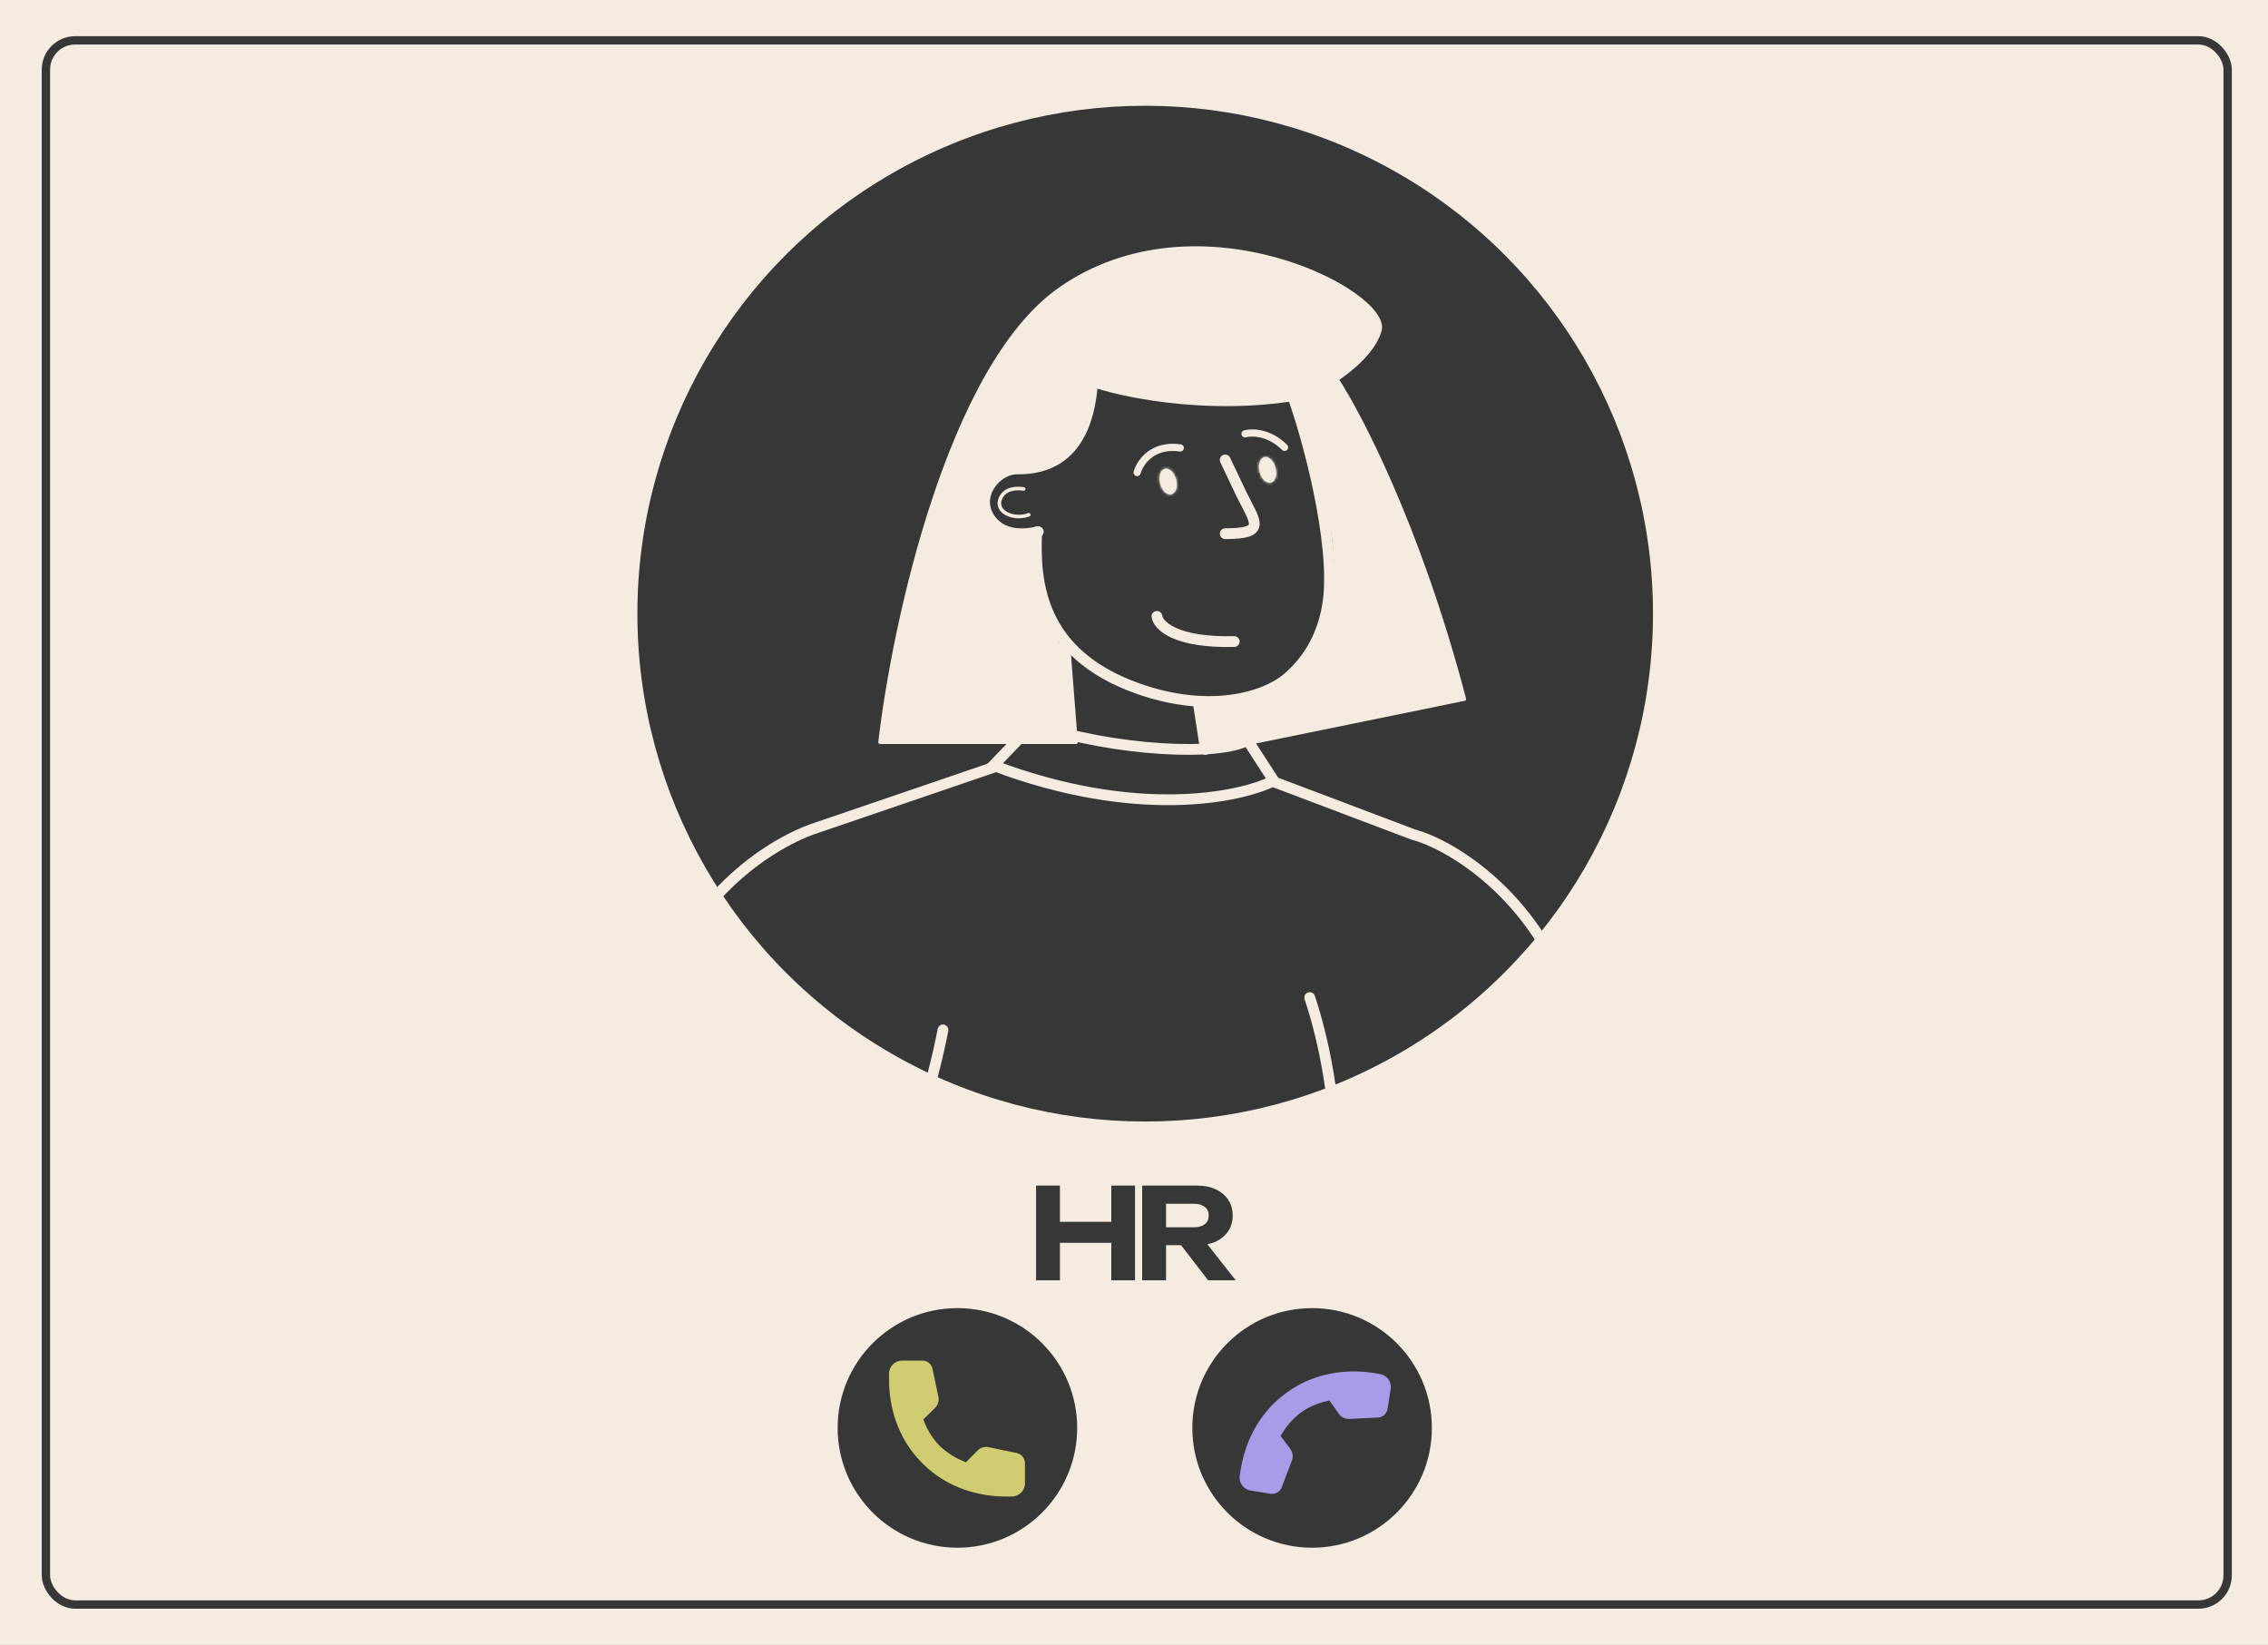
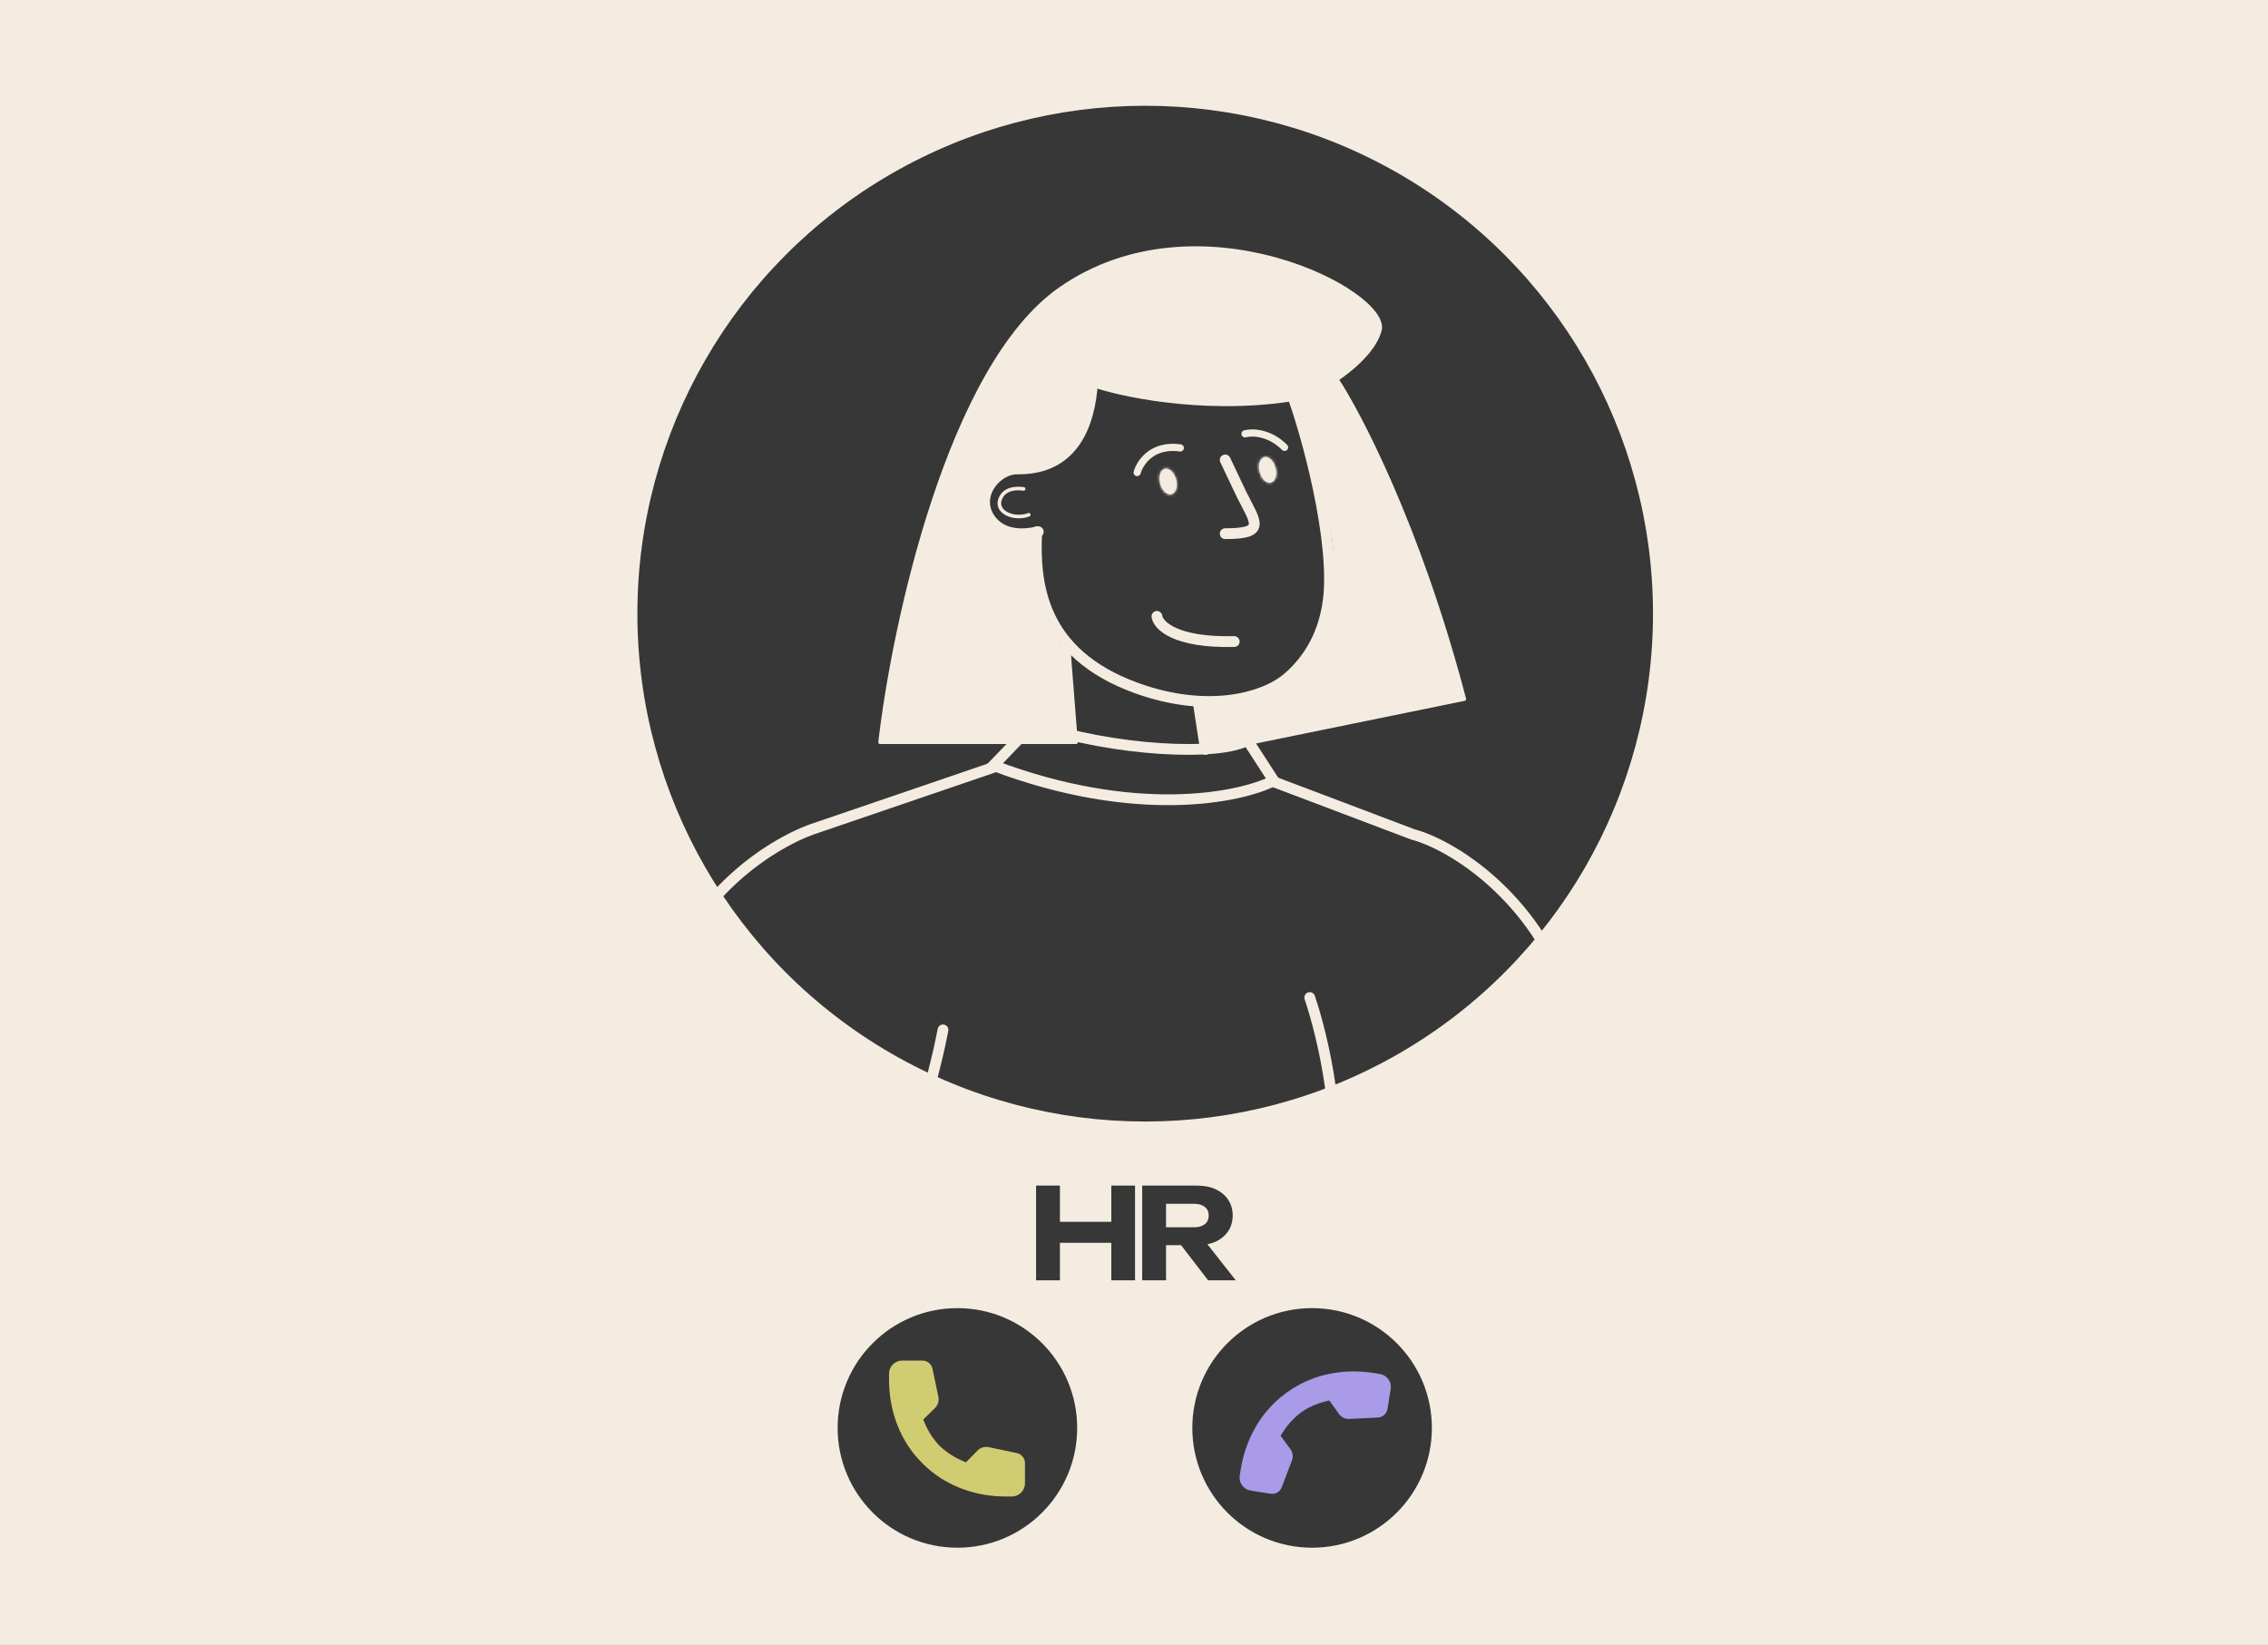
<svg xmlns="http://www.w3.org/2000/svg" width="815" height="591" viewBox="0 0 815 591" fill="none">
  <rect x="0" y="0" width="815" height="591" fill="#808080" stroke="none" />
  <rect x="1.5" y="1.5" width="812" height="588" fill="#F5ECE1" />
  <rect x="1.5" y="1.5" width="812" height="588" stroke="#F5ECE1" stroke-width="3" />
  <circle cx="411.521" cy="220.478" r="182.478" fill="#373737" />
  <circle cx="471.498" cy="513.041" r="41.541" fill="#373737" stroke="#373737" stroke-width="3" />
  <circle cx="344.041" cy="513.041" r="41.541" fill="#373737" stroke="#373737" stroke-width="3" />
  <path d="M337.59 519.417C339.945 521.676 342.706 523.513 345.757 524.816L347.115 525.394L351.289 521.155C352.325 520.103 353.825 519.647 355.272 519.951L365.384 522.068C367.095 522.432 368.317 523.942 368.317 525.69V532.97C368.317 535.574 366.208 537.683 363.604 537.683H361.367C351.072 537.683 340.913 534.273 333.23 527.422C332.596 526.86 331.981 526.276 331.382 525.679L331.479 525.776C330.88 525.177 330.299 524.562 329.736 523.929C322.882 516.248 319.473 506.089 319.473 495.794V493.557C319.473 490.953 321.582 488.844 324.186 488.844H331.466C333.214 488.844 334.724 490.066 335.088 491.777L337.207 501.889C337.508 503.334 337.056 504.836 336.004 505.872L331.764 510.046L332.343 511.404C333.646 514.453 335.329 517.062 337.59 519.417Z" fill="#D0CC71" />
  <path d="M467.554 507.437C464.963 509.401 462.722 511.829 460.961 514.627L460.179 515.873L463.696 520.645C464.568 521.83 464.781 523.377 464.255 524.753L460.586 534.371C459.96 535.998 458.282 536.964 456.562 536.689L449.398 535.547C446.836 535.139 445.092 532.733 445.5 530.171L445.851 527.969C447.466 517.839 452.415 508.377 460.361 501.892C461.014 501.357 461.685 500.843 462.366 500.347L462.256 500.427C462.939 499.931 463.636 499.456 464.347 499.002C472.98 493.463 483.511 491.701 493.641 493.316L495.843 493.667C498.405 494.075 500.15 496.482 499.741 499.044L498.599 506.208C498.325 507.928 496.886 509.222 495.144 509.311L484.862 509.811C483.393 509.88 481.986 509.199 481.132 508.002L477.689 503.175L476.262 503.531C473.058 504.336 470.227 505.582 467.554 507.437Z" fill="#AA9BE8" />
  <path d="M382.793 234.383L384.085 264.099" stroke="#F5ECE1" stroke-width="3.876" stroke-linecap="round" />
  <path d="M430.594 252.469L433.178 269.265" stroke="#F5ECE1" stroke-width="3.876" stroke-linecap="round" />
  <path d="M448.142 265.711L457.729 280.517C445.414 286.726 408.019 294.32 356.953 275.024L371.216 260.219" stroke="#F5ECE1" stroke-width="3.876" stroke-linecap="round" />
  <path d="M356.951 275.727L293.458 297.404C278.859 302.066 247.159 320.946 237.148 359.173C227.137 397.399 221.545 425.192 220 433.35" stroke="#F5ECE1" stroke-width="3.876" stroke-linecap="round" />
  <path d="M338.864 370.039C335.591 387.194 326.099 422.827 314.316 433.347" stroke="#F5ECE1" stroke-width="3.876" stroke-linecap="round" />
  <path d="M470.648 358.414C475.377 372.385 483.415 405.658 477.741 433.35" stroke="#F5ECE1" stroke-width="3.876" stroke-linecap="round" />
  <path d="M457.727 280.891L507.742 299.814C522.777 303.786 554.765 324.446 565.236 363.882C575.706 403.318 578.168 415.124 577.856 413.878" stroke="#F5ECE1" stroke-width="3.876" stroke-linecap="round" />
  <path d="M448.684 265.742C438.769 271.851 400.439 270.01 371.164 260.219" stroke="#F5ECE1" stroke-width="3.876" stroke-linecap="round" />
  <path d="M358.238 163.969C349.899 166.021 347.903 196.915 373.097 191.043" stroke="#F5ECE1" stroke-width="3.876" stroke-linecap="round" />
  <path d="M367.846 175.663C365.94 175.389 361.281 175.089 359.524 179.018C357.326 183.931 364.275 186.973 369.689 184.956" stroke="#F5ECE1" stroke-width="1.292" stroke-linecap="round" />
  <path d="M372.531 191.094C371.672 209.299 373.746 234.778 408.63 247.299C433.826 256.343 454.176 251.006 462.896 243.423C477.753 230.503 477.753 213.061 477.753 207.893C477.753 182.437 465.961 143.786 462.025 136.188" stroke="#F5ECE1" stroke-width="3.876" stroke-linecap="round" />
  <path d="M440.274 165.258L446.097 177.532C451.265 187.868 455.141 191.744 440.273 191.744" stroke="#F5ECE1" stroke-width="3.876" stroke-linecap="round" />
  <path d="M408.633 169.778C409.606 166.228 414.07 159.488 424.137 160.935" stroke="#F5ECE1" stroke-width="2.584" stroke-linecap="round" />
  <path d="M447.391 155.876C449.833 155.194 456.095 155.211 461.603 160.738" stroke="#F5ECE1" stroke-width="2.584" stroke-linecap="round" />
  <mask id="path-21-inside-1_286_871" fill="white">
    <ellipse cx="419.761" cy="173.011" rx="2.968" ry="4.721" transform="rotate(-14.778 419.761 173.011)" />
  </mask>
  <ellipse cx="419.761" cy="173.011" rx="2.968" ry="4.721" transform="rotate(-14.778 419.761 173.011)" fill="#EDE7DB" />
  <path d="M418.883 173.243C419.059 173.91 418.994 174.383 418.943 174.547C418.92 174.62 418.933 174.528 419.075 174.366C419.234 174.186 419.534 173.946 419.977 173.829L421.954 181.324C424.495 180.654 425.808 178.565 426.341 176.861C426.893 175.099 426.868 173.12 426.379 171.266L418.883 173.243ZM419.977 173.829C420.42 173.712 420.8 173.772 421.026 173.851C421.23 173.922 421.287 173.996 421.231 173.943C421.105 173.826 420.815 173.446 420.64 172.78L413.144 174.757C413.633 176.612 414.588 178.345 415.937 179.606C417.241 180.825 419.414 181.994 421.954 181.324L419.977 173.829ZM420.64 172.78C420.464 172.113 420.529 171.64 420.58 171.476C420.603 171.403 420.59 171.495 420.447 171.657C420.289 171.837 419.989 172.077 419.546 172.194L417.568 164.698C415.028 165.369 413.715 167.457 413.182 169.161C412.63 170.923 412.655 172.902 413.144 174.757L420.64 172.78ZM419.546 172.194C419.102 172.311 418.723 172.25 418.497 172.172C418.293 172.101 418.236 172.027 418.292 172.079C418.418 172.197 418.707 172.576 418.883 173.243L426.379 171.266C425.889 169.411 424.935 167.677 423.586 166.416C422.282 165.197 420.109 164.028 417.568 164.698L419.546 172.194Z" fill="#F5ECE1" mask="url(#path-21-inside-1_286_871)" />
  <mask id="path-23-inside-2_286_871" fill="white">
    <ellipse cx="455.507" cy="168.824" rx="2.968" ry="4.721" transform="rotate(-14.778 455.507 168.824)" />
  </mask>
  <ellipse cx="455.507" cy="168.824" rx="2.968" ry="4.721" transform="rotate(-14.778 455.507 168.824)" fill="#EDE7DB" />
  <path d="M454.629 169.055C454.805 169.722 454.74 170.195 454.689 170.359C454.666 170.432 454.679 170.341 454.822 170.178C454.98 169.998 455.28 169.758 455.723 169.641L457.7 177.137C460.241 176.467 461.554 174.378 462.087 172.674C462.639 170.912 462.614 168.933 462.125 167.078L454.629 169.055ZM455.723 169.641C456.166 169.524 456.546 169.585 456.772 169.664C456.976 169.734 457.033 169.808 456.977 169.756C456.851 169.638 456.562 169.259 456.386 168.592L448.89 170.57C449.379 172.424 450.334 174.158 451.683 175.419C452.987 176.638 455.16 177.807 457.7 177.137L455.723 169.641ZM456.386 168.592C456.21 167.925 456.275 167.452 456.326 167.288C456.349 167.215 456.336 167.307 456.193 167.469C456.035 167.649 455.735 167.889 455.292 168.006L453.314 160.511C450.774 161.181 449.461 163.27 448.928 164.974C448.376 166.736 448.401 168.715 448.89 170.57L456.386 168.592ZM455.292 168.006C454.849 168.123 454.469 168.063 454.243 167.984C454.039 167.913 453.982 167.84 454.038 167.892C454.164 168.009 454.453 168.389 454.629 169.055L462.125 167.078C461.636 165.223 460.681 163.49 459.332 162.229C458.028 161.01 455.855 159.841 453.314 160.511L455.292 168.006Z" fill="#F5ECE1" mask="url(#path-23-inside-2_286_871)" />
-   <rect x="16.5" y="14.5" width="784" height="562" rx="10.5" stroke="#373737" stroke-width="3" />
  <path d="M469.355 142.647C437.314 148.848 405.617 142.647 393.773 138.771C392.912 149.781 388.606 169.779 365.996 169.779C357.598 169.133 346.357 184.12 365.996 192.389L371.81 193.035C371.594 200.572 372.972 218.746 380.208 231.149L384.084 233.733L386.668 266.679H316.254C321.207 224.043 341.06 131.794 380.854 103.887C430.595 69.003 499.717 105.179 495.841 118.745C492.74 129.598 476.892 139.202 469.355 142.647Z" fill="#F5ECE1" stroke="#F5ECE1" stroke-width="1.292" stroke-linejoin="round" />
  <path d="M526.202 251.175C509.665 188.126 487.873 147.6 480.336 136.188L464.187 140.709L477.752 185.283C481.198 198.418 480.336 216.937 477.752 224.689C474.522 234.379 471.293 236.963 464.187 243.423C458.502 248.591 443.515 253.113 431.887 253.113L434.471 269.909L526.202 251.175Z" fill="#F5ECE1" stroke="#F5ECE1" stroke-width="1.292" stroke-linejoin="round" />
  <path d="M415.738 221.461C416.169 224.691 422.327 231.022 443.516 230.505" stroke="#F5ECE1" stroke-width="3.876" stroke-linecap="round" stroke-linejoin="round" />
  <path d="M372.311 425.981H380.884V460H372.311V425.981ZM399.345 425.981H407.872V460H399.345V425.981ZM377.074 438.999H402.973V446.529H377.074V438.999ZM416.384 440.949H429.13C430.733 440.949 432.003 440.587 432.94 439.861C433.878 439.105 434.346 438.062 434.346 436.731C434.346 435.401 433.878 434.373 432.94 433.647C432.003 432.891 430.733 432.513 429.13 432.513H415.16L419.015 428.294V460H410.442V425.981H430.264C432.804 425.981 435.027 426.435 436.932 427.342C438.837 428.249 440.318 429.504 441.377 431.107C442.435 432.709 442.964 434.584 442.964 436.731C442.964 438.848 442.435 440.708 441.377 442.31C440.318 443.913 438.837 445.168 436.932 446.075C435.027 446.952 432.804 447.39 430.264 447.39H416.384V440.949ZM421.873 444.079H431.534L444.053 460H434.119L421.873 444.079Z" fill="#373737" />
</svg>